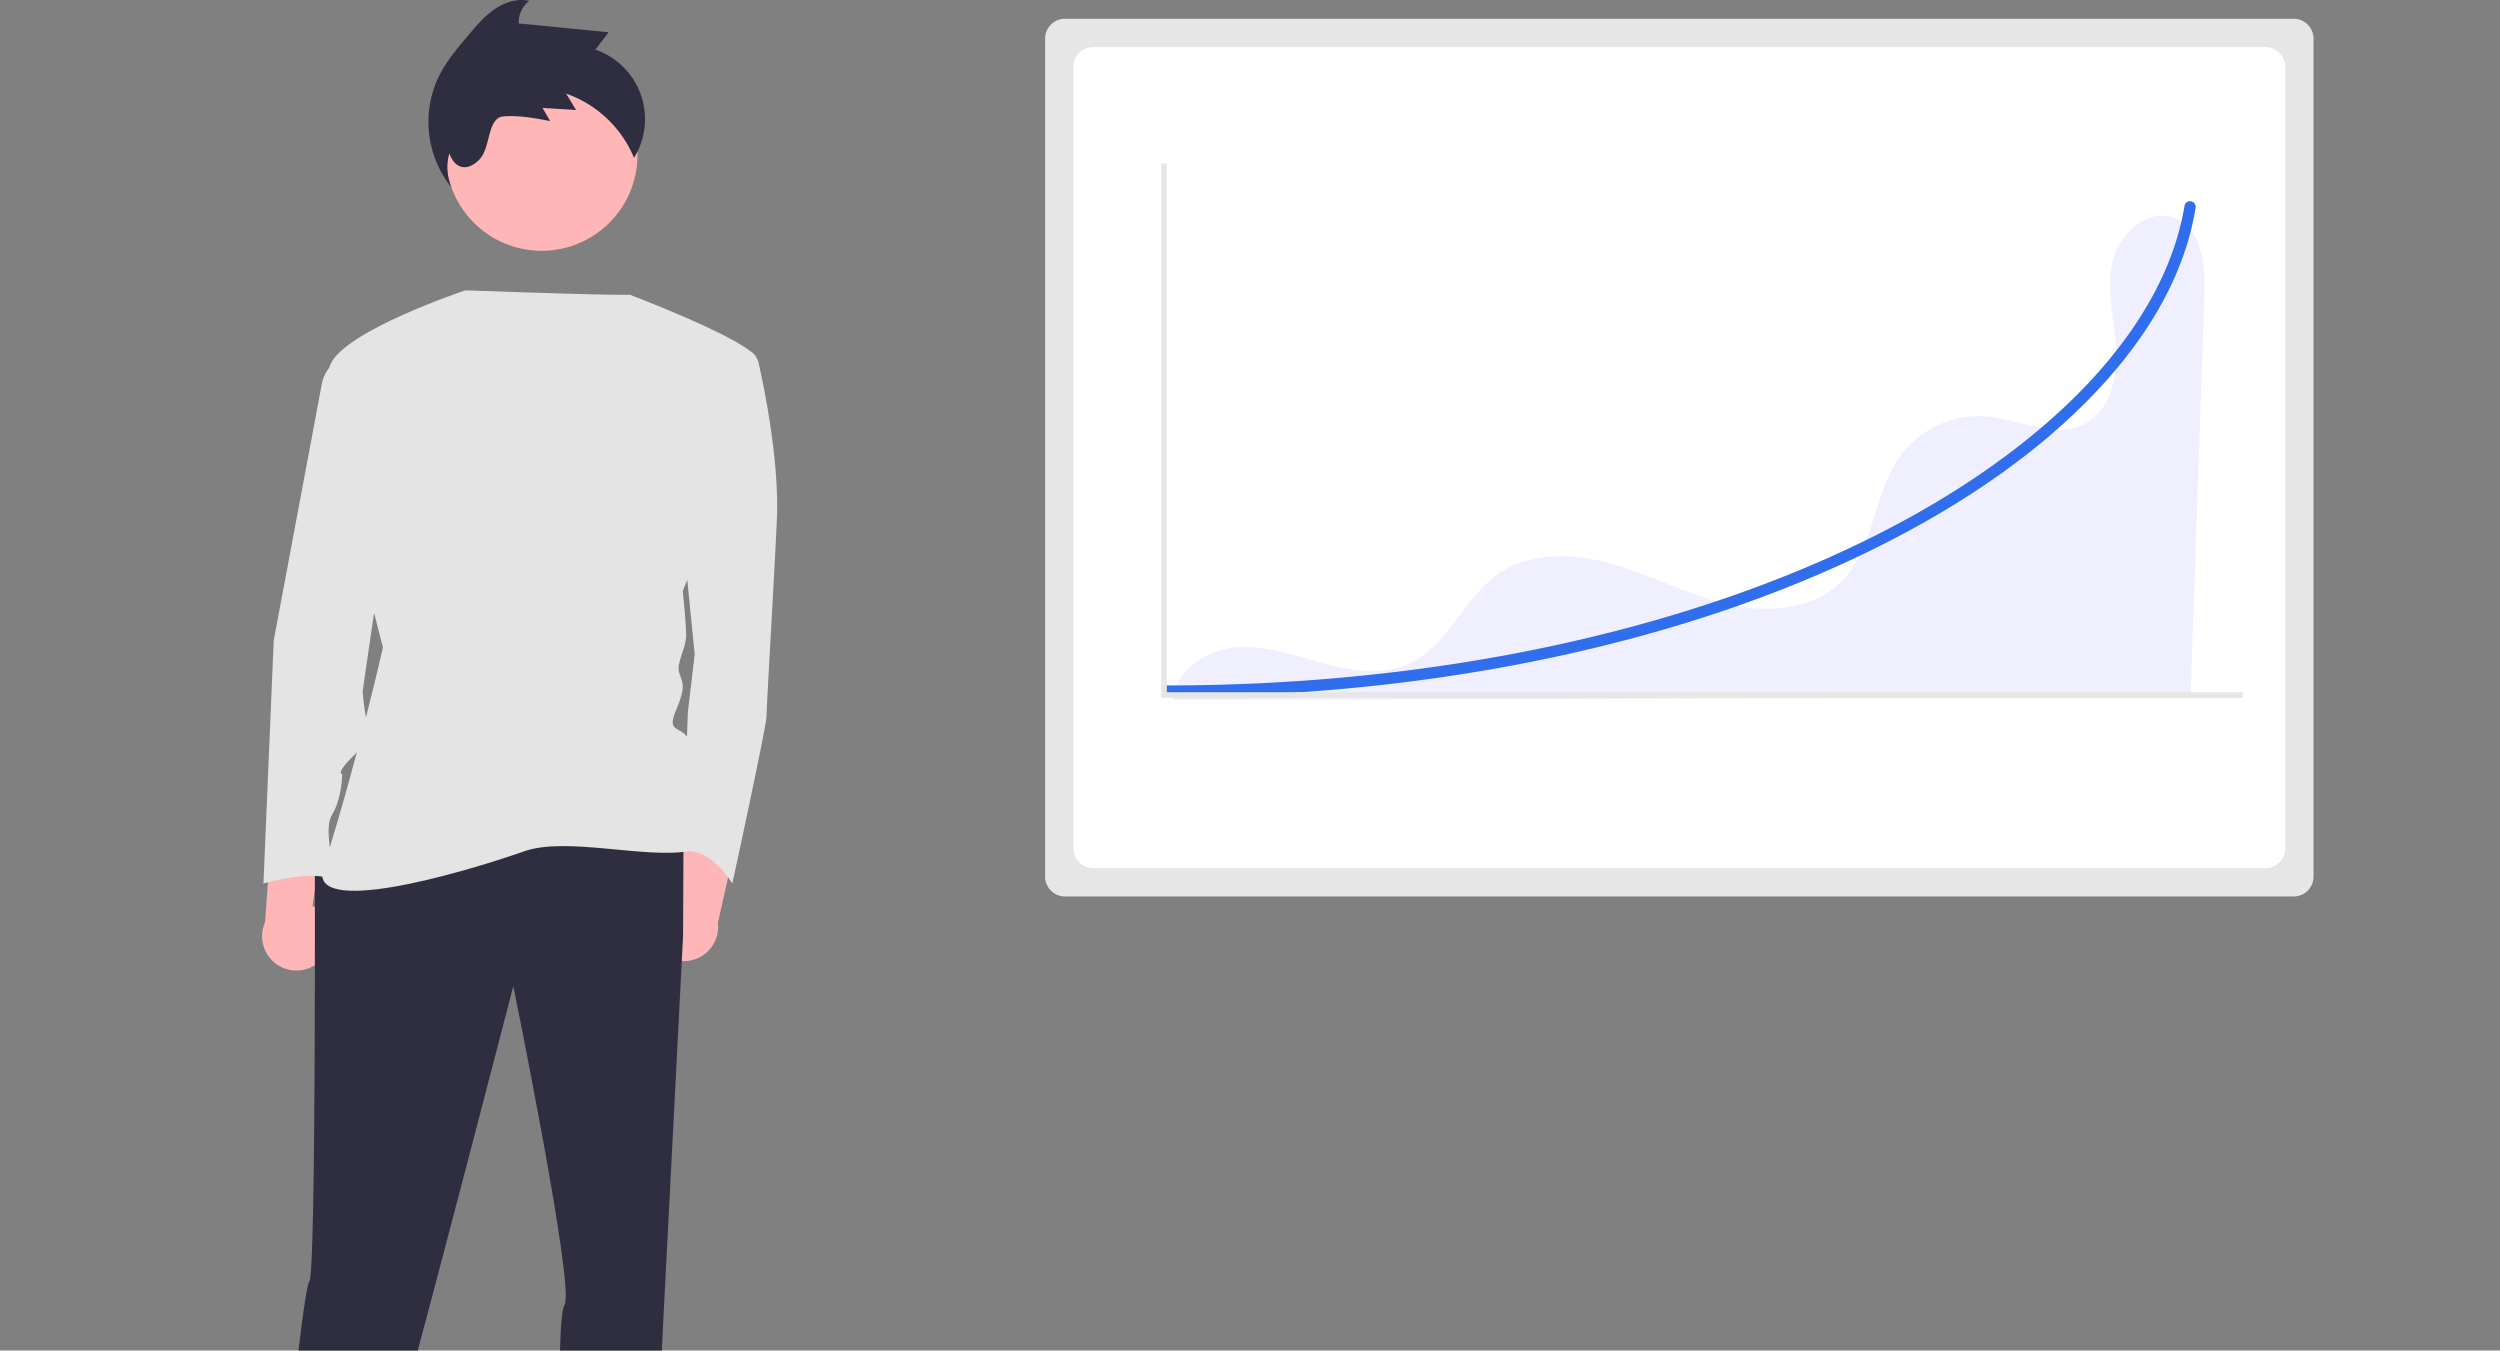
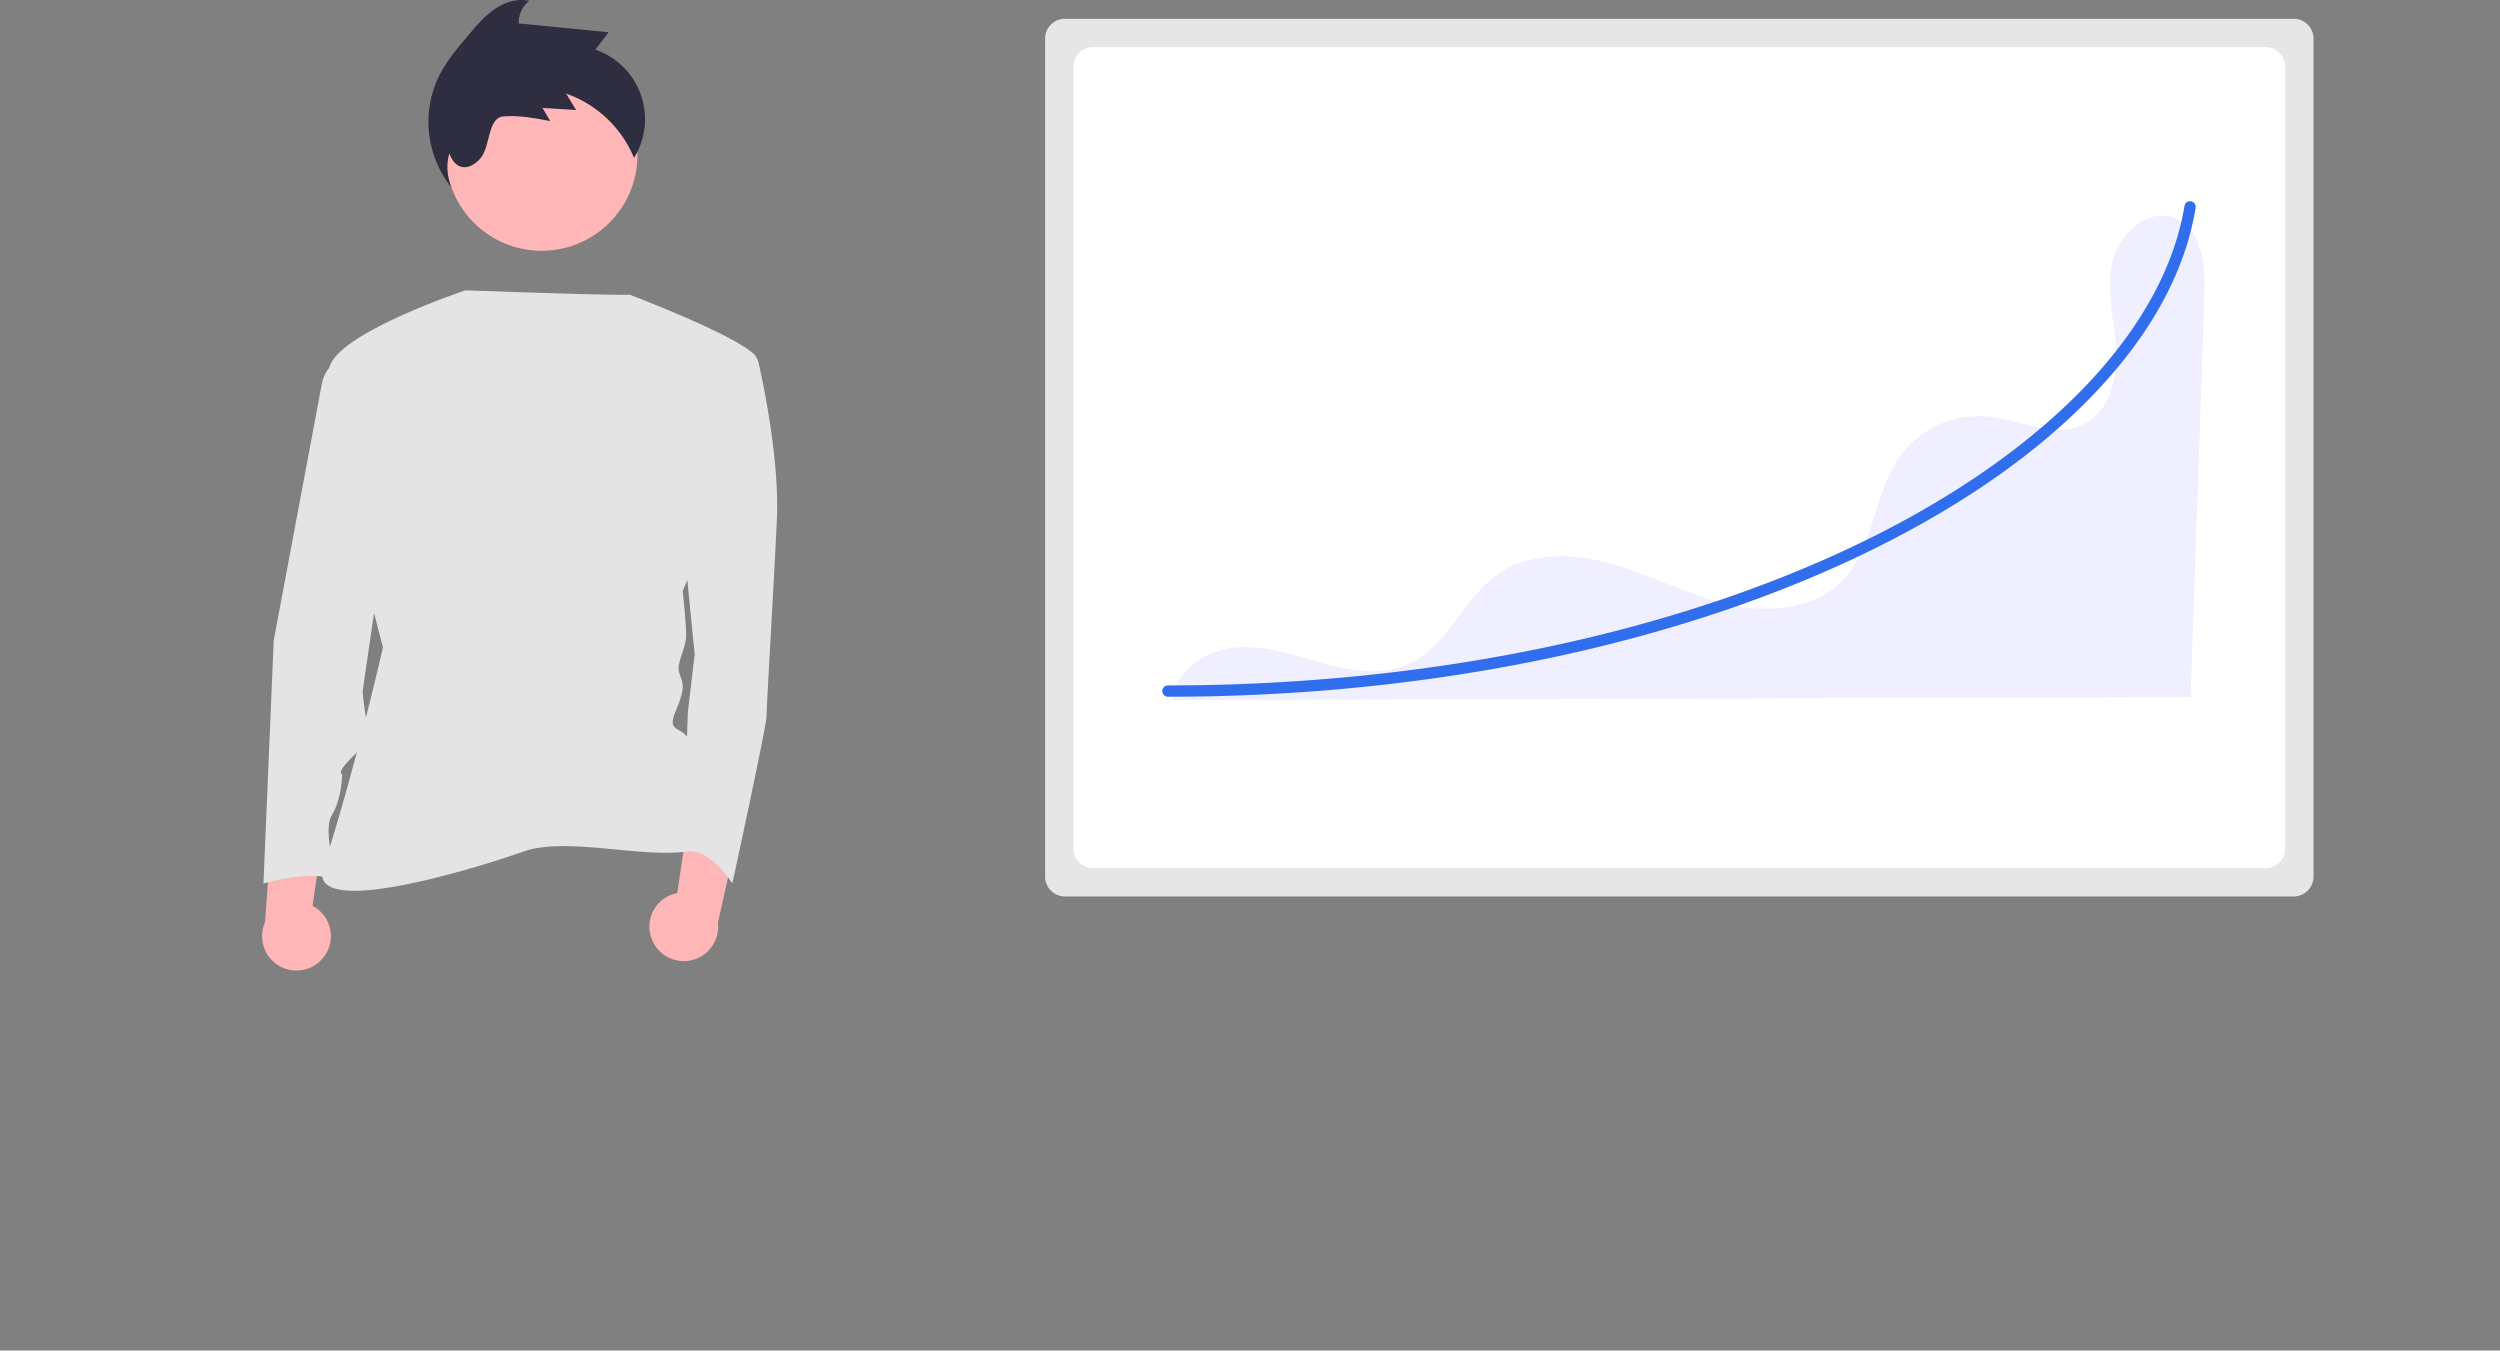
<svg xmlns="http://www.w3.org/2000/svg" width="883" height="477" data-name="Layer 1">
  <rect width="100%" height="100%" fill="#808080" stroke="none" />
  <path fill="#e6e6e6" d="M376.137 6.63a7.008 7.008 0 0 0-7 7v296a7.008 7.008 0 0 0 7 6.999h434a7.008 7.008 0 0 0 7-7v-296a7.008 7.008 0 0 0-7-7z" />
-   <path fill="#fff" d="M386.137 16.63a7.008 7.008 0 0 0-7 7v275.999a7.008 7.008 0 0 0 7 7h414a7.008 7.008 0 0 0 7-7v-276a7.008 7.008 0 0 0-7-7z" />
+   <path fill="#fff" d="M386.137 16.63a7.008 7.008 0 0 0-7 7v275.999a7.008 7.008 0 0 0 7 7h414a7.008 7.008 0 0 0 7-7v-276a7.008 7.008 0 0 0-7-7" />
  <path fill="#6c63ff" d="M768.124 76.984c-9.52-3.717-19.786 5.605-22.016 15.578-2.23 9.974.624 20.29 1.252 30.49.629 10.201-2.045 22.046-11.146 26.697-10.466 5.347-22.742-1.605-34.446-2.664a34.662 34.662 0 0 0-30.529 13.83c-9.652 13.243-9.162 32.473-20.585 44.223-9.924 10.21-26.098 11.539-39.982 8.382-13.884-3.158-26.646-10.016-40.299-14.06-13.652-4.043-29.454-4.888-41.154 3.228-12.213 8.472-17.649 25.08-31.057 31.496-9.48 4.537-20.702 2.806-30.847.059-10.146-2.747-20.376-6.454-30.85-5.572-10.473.881-21.392 8.108-22.222 18.586l359.462-1.004 4.899-142.338c.354-10.307-.873-23.18-10.48-26.931z" opacity=".1" />
  <path fill="#ffb6b6" d="M230.151 331.567a12.067 12.067 0 0 1 9.048-16.14l6.315-42.415 16.593 14.874-8.54 37.997a12.132 12.132 0 0 1-23.416 5.684zm-115.792 6.438a12.067 12.067 0 0 0-3.976-18.07l6.265-42.422-20.195 9.418-2.853 38.84a12.132 12.132 0 0 0 20.759 12.234z" />
  <circle cx="191.306" cy="54.736" r="33.848" fill="#ffb6b6" />
-   <path fill="#2f2e41" d="M111.182 298.76s.499 151.464-1.92 153.881c-2.417 2.418-11 93-11 93h30c2 0 53.034-197.318 53.034-197.318s21.76 106.379 18.133 112.423c-3.627 6.044-.8 85.28 1.208 91.872 0 0 25.208 8.068 27.626 2.023 2.418-6.044 6-88 6-88l7-136 .153-35.508z" />
  <path fill="#e4e4e4" d="M250.2 124.685h13.469a4.358 4.358 0 0 1 4.253 3.4c2.078 9.203 7.434 35.29 6.455 55.834-1.208 25.386-3.626 65.278-3.626 68.904 0 3.627-12.089 59.234-12.089 59.234s-8.31-13.659-17.452-11.06l1.737-49.382 2.418-20.55-3.627-36.266z" />
  <path fill="#e4e4e4" d="M164.372 102.552s-42.914 14.276-47.75 26.364c-4.835 12.089 18.64 99.725 18.64 99.725s-9 40-21.057 77.976c-5.488 17.283 46.88 2.486 71.058-5.976 14.981-5.195 42.69 2.784 58.289-.068 0 0 2.417-32.639 0-38.683-2.418-6.044-8.462-2.418-4.836-10.88 3.627-8.462 2.418-9.67 1.21-13.297-1.21-3.627 2.417-8.462 2.417-13.298 0-4.835-1.209-15.715-1.209-15.715s32.64-76.157 25.386-83.41c-7.253-7.254-44.173-21.229-44.173-21.229s.916.58-57.975-1.509z" />
  <path fill="#e4e4e4" d="m124.48 124.685-4.293 2.147a12.108 12.108 0 0 0-6.486 8.598l-17.025 90.799-3.626 85.828s20.55-6.044 26.594 0c0 0-6.044-18.133-2.417-24.177 3.626-6.044 3.626-14.506 3.626-14.506s-2.417 0 3.627-6.044c6.044-6.045 7.253-8.462 6.044-9.671-1.209-1.209-2.418-12.089-2.418-13.297 0-1.21 12.089-82.202 12.089-82.202z" />
  <path fill="#6c63ff" d="M412.524 246.09a2 2 0 1 1 0-4c92.415 0 180.55-18.505 248.17-52.104 63.407-31.507 103.814-74.232 110.857-117.22a2 2 0 1 1 3.948.64l-.001.007c-3.658 22.33-15.534 44.235-35.296 65.106-19.49 20.585-45.642 39.106-77.728 55.05-68.162 33.868-156.93 52.52-249.95 52.52z" style="fill:#316eed;fill-opacity:1" />
-   <path fill="#e6e6e6" d="M410.138 57.765h2v186.728h380v2h-382z" />
  <path fill="#2f2e41" d="M159.403 66.139a18.597 18.597 0 0 1-.707-11.953c2.764 7.334 8.258 5.095 11.057 1.656 3.51-4.313 2.5-14.272 8.041-14.718 5.543-.446 11.085.603 16.546 1.647l-2.714-4.648 11.851.736-3.529-5.806a40.52 40.52 0 0 1 23.997 22.708 25.987 25.987 0 0 0-13.652-38.23l4.675-6.134-31.721-3.13a9.42 9.42 0 0 1 3.691-7.974c-4.154-.938-8.56.47-12.09 2.851-3.53 2.382-6.336 5.667-9.096 8.91-4.18 4.91-8.41 9.896-11.145 15.734a37.062 37.062 0 0 0 4.796 38.351zm.384-14.895v-.002l.032-.006z" />
</svg>